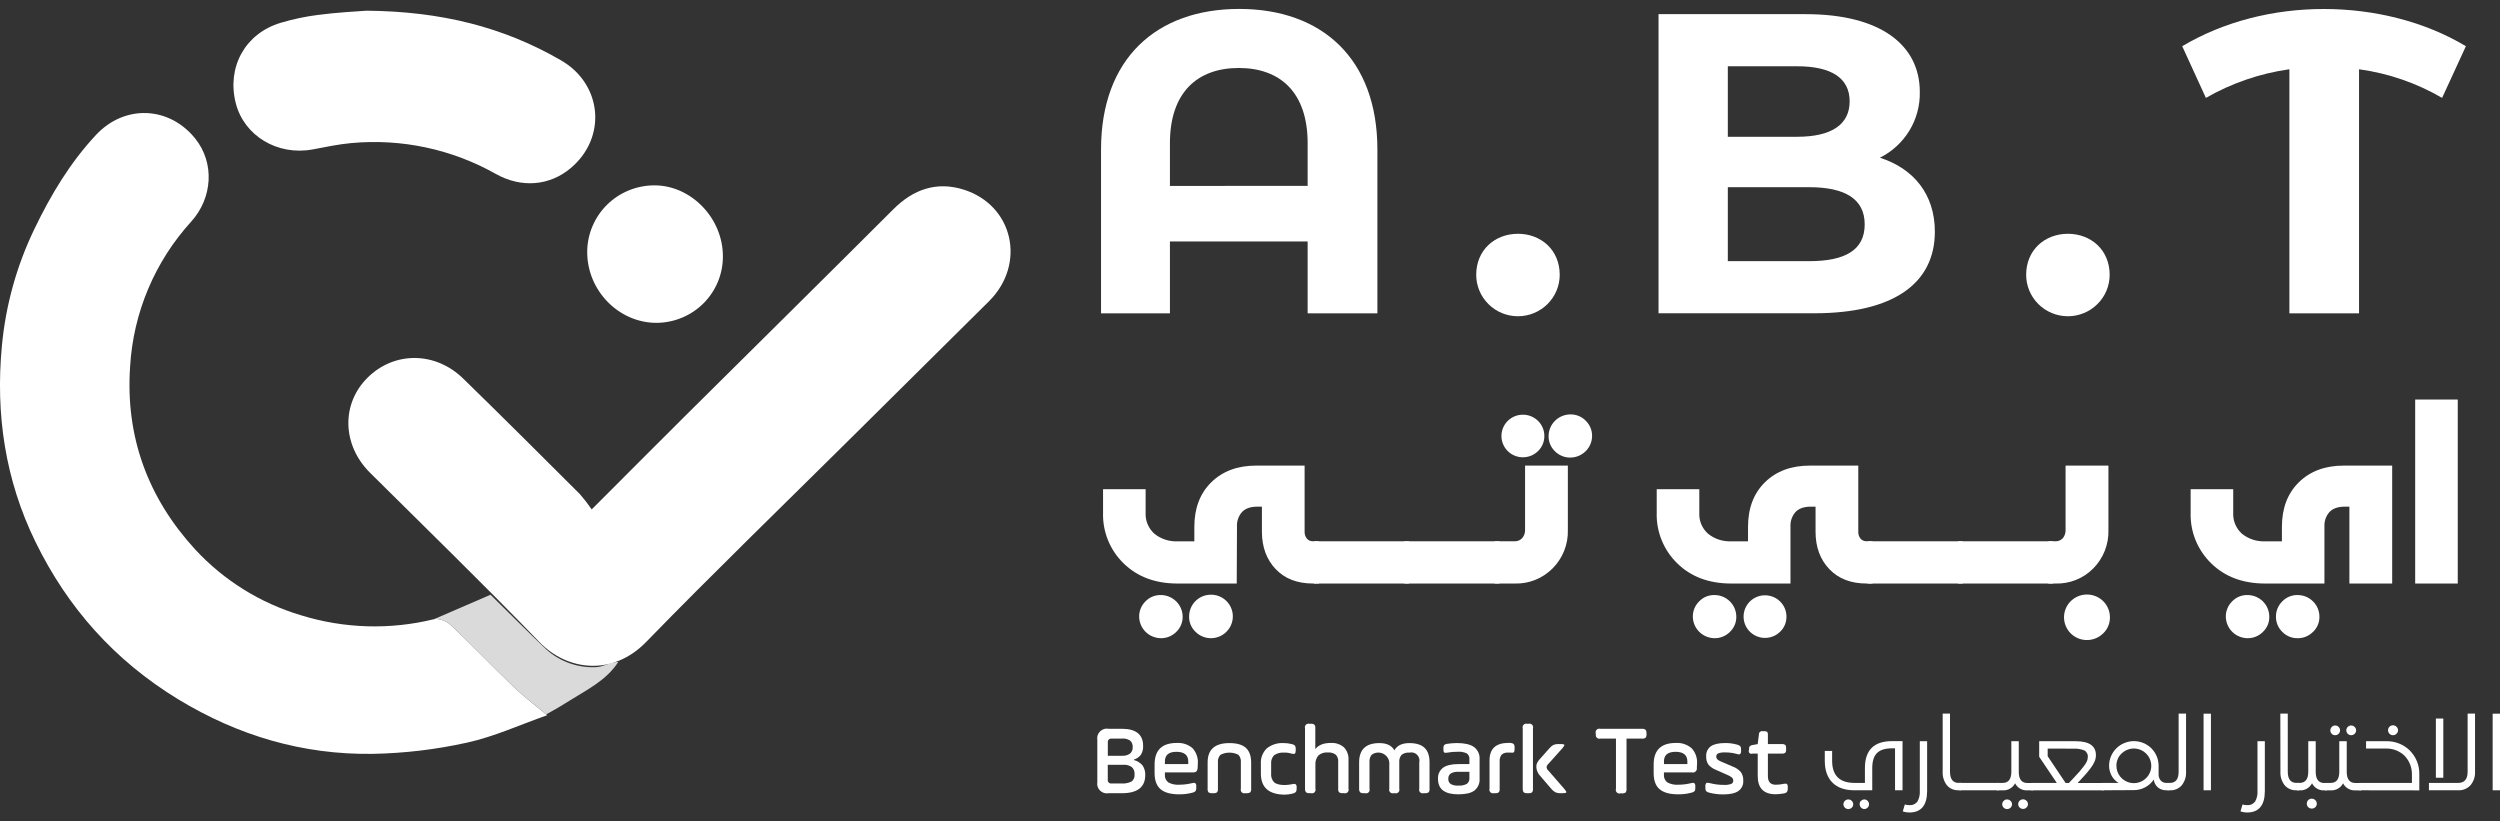
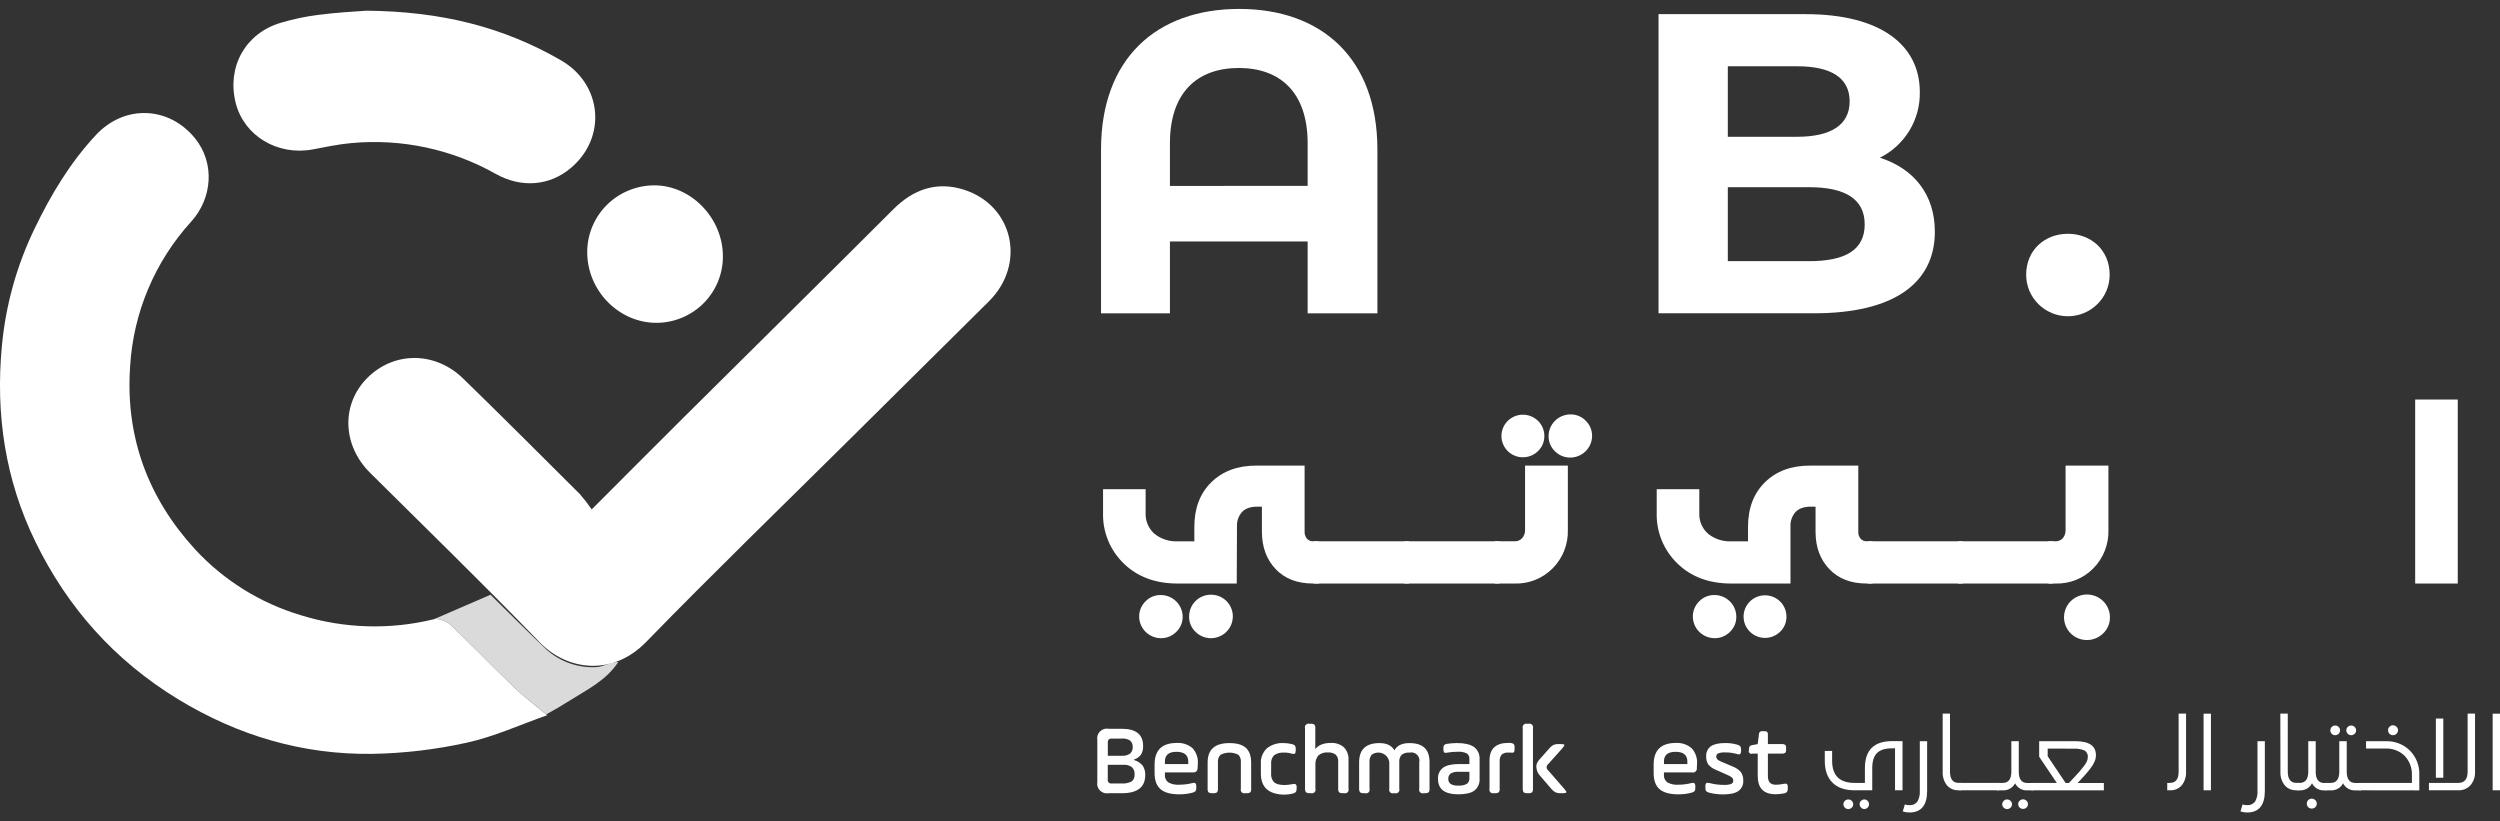
<svg xmlns="http://www.w3.org/2000/svg" width="140" height="46" viewBox="0 0 140 46" fill="none">
  <rect x="0" y="0" width="140" height="46" fill="#333333" stroke="none" />
  <g clip-path="url(#clip0_189_5958)">
    <path d="M24.302 34.675C24.576 34.61 25.011 34.789 25.233 34.996C26.433 36.131 27.573 37.324 28.765 38.468C29.286 38.969 29.873 39.409 30.588 40.005C31.025 39.768 31.456 39.517 31.879 39.247C32.859 38.628 33.956 38.107 34.622 37.071C34.167 37.064 33.8 37.357 33.321 37.364C32.788 37.381 32.256 37.287 31.76 37.091C31.263 36.894 30.813 36.598 30.438 36.221C29.434 35.259 28.456 34.277 27.468 33.305" fill="white" fill-opacity="0.82" />
    <path d="M30.64 40.052C29.119 40.587 27.668 41.256 26.142 41.59C24.407 41.974 22.639 42.184 20.862 42.216C16.95 42.271 13.329 41.198 9.973 39.157C6.422 36.992 3.791 34.042 1.983 30.338C0.289 26.871 -0.253 23.186 0.104 19.395C0.313 17.111 0.931 14.884 1.93 12.816C2.856 10.893 3.926 9.11 5.372 7.56C6.985 5.831 9.477 5.949 10.93 7.757C12.038 9.133 11.898 11.092 10.713 12.403C8.671 14.644 7.461 17.512 7.286 20.53C7.017 24.469 8.291 27.889 10.925 30.764C12.534 32.505 14.588 33.782 16.869 34.459C19.28 35.203 21.85 35.279 24.302 34.675C24.576 34.61 25.011 34.789 25.233 34.996C26.432 36.131 27.572 37.324 28.764 38.468C29.301 38.986 29.9 39.434 30.642 40.052H30.64Z" fill="white" />
    <path d="M33.133 28.529C34.973 26.692 36.63 25.022 38.298 23.363C42.208 19.481 46.132 15.61 50.03 11.716C51.15 10.595 52.459 10.147 53.957 10.616C56.748 11.491 57.479 14.781 55.389 16.864C52.806 19.427 50.221 21.989 47.633 24.553C43.809 28.344 39.941 32.091 36.186 35.948C34.319 37.871 31.779 37.584 30.208 35.956C27.103 32.743 23.895 29.625 20.724 26.476C19.163 24.927 19.095 22.631 20.582 21.152C22.068 19.673 24.373 19.666 25.949 21.21C28.141 23.346 30.305 25.508 32.474 27.671C32.711 27.943 32.932 28.23 33.135 28.527L33.133 28.529Z" fill="white" />
    <path d="M20.496 0.599C24.722 0.632 28.203 1.522 31.413 3.376C33.746 4.725 33.995 7.727 31.939 9.431C30.782 10.393 29.219 10.553 27.763 9.739C25.308 8.353 22.481 7.75 19.669 8.013C18.945 8.076 18.227 8.236 17.509 8.368C15.542 8.732 13.669 7.608 13.202 5.775C12.69 3.754 13.733 1.864 15.729 1.274C16.407 1.072 17.1 0.926 17.802 0.836C18.866 0.697 19.939 0.641 20.498 0.601L20.496 0.599Z" fill="white" />
    <path d="M40.482 14.36C40.485 15.338 40.099 16.277 39.408 16.974C38.717 17.671 37.775 18.067 36.79 18.079C34.663 18.095 32.877 16.279 32.884 14.106C32.884 13.615 32.984 13.13 33.175 12.677C33.366 12.224 33.643 11.813 33.993 11.467C34.343 11.121 34.759 10.847 35.215 10.661C35.672 10.474 36.161 10.38 36.656 10.38C38.717 10.386 40.487 12.227 40.482 14.359V14.36Z" fill="white" />
    <path d="M69.257 32.678H65.949C64.699 32.678 63.69 32.301 62.921 31.548C62.543 31.18 62.246 30.739 62.048 30.251C61.85 29.763 61.756 29.241 61.771 28.716V27.395H64.155V28.716C64.143 28.936 64.182 29.155 64.268 29.359C64.353 29.563 64.484 29.745 64.648 29.892C65.016 30.186 65.48 30.337 65.952 30.313H66.883V29.508C66.883 28.46 67.201 27.625 67.836 27.004C68.47 26.383 69.311 26.072 70.357 26.074H73.058V29.785C73.054 29.921 73.099 30.056 73.185 30.162C73.227 30.211 73.279 30.25 73.337 30.276C73.397 30.301 73.461 30.313 73.525 30.31H73.857V32.677H73.525C72.646 32.677 71.95 32.408 71.439 31.871C70.928 31.334 70.67 30.637 70.667 29.784V28.372H70.415C70.034 28.372 69.747 28.471 69.557 28.668C69.356 28.895 69.253 29.192 69.271 29.494L69.257 32.678ZM65.004 35.739C64.684 35.734 64.379 35.607 64.152 35.382C63.926 35.157 63.798 34.854 63.793 34.536C63.79 34.376 63.821 34.22 63.881 34.072C63.942 33.924 64.031 33.791 64.146 33.678C64.257 33.563 64.389 33.471 64.538 33.41C64.686 33.348 64.845 33.319 65.004 33.322C65.329 33.322 65.639 33.452 65.869 33.678C66.098 33.906 66.228 34.214 66.229 34.536C66.232 34.696 66.201 34.853 66.138 34.999C66.076 35.146 65.985 35.279 65.869 35.388C65.755 35.501 65.621 35.591 65.472 35.651C65.323 35.712 65.164 35.742 65.004 35.739ZM68.678 35.382C68.564 35.495 68.429 35.585 68.281 35.646C68.132 35.706 67.974 35.739 67.813 35.739C67.652 35.739 67.493 35.708 67.345 35.646C67.196 35.585 67.062 35.495 66.949 35.382C66.834 35.273 66.743 35.141 66.681 34.996C66.62 34.851 66.588 34.694 66.59 34.536C66.587 34.335 66.635 34.137 66.727 33.958C66.819 33.779 66.957 33.627 67.123 33.513C67.29 33.399 67.484 33.329 67.685 33.309C67.886 33.288 68.091 33.316 68.278 33.391C68.466 33.467 68.631 33.588 68.76 33.743C68.888 33.899 68.977 34.084 69.016 34.28C69.055 34.477 69.044 34.681 68.986 34.873C68.928 35.066 68.821 35.24 68.676 35.381H68.679L68.678 35.382Z" fill="white" />
    <path d="M78.91 32.678H73.587V30.312H78.91V32.678Z" fill="white" />
    <path d="M83.967 32.678H78.644V30.312H83.967V32.678Z" fill="white" />
    <path d="M84.818 32.678H83.701V30.312H84.818C84.899 30.314 84.978 30.301 85.051 30.27C85.124 30.239 85.191 30.193 85.244 30.134C85.355 30.004 85.413 29.835 85.404 29.665V26.074H87.8V29.674C87.812 30.072 87.742 30.467 87.596 30.838C87.45 31.208 87.229 31.545 86.948 31.828C86.67 32.107 86.34 32.328 85.973 32.474C85.606 32.621 85.213 32.69 84.818 32.678ZM86.122 25.267C85.924 25.46 85.665 25.58 85.387 25.603C85.11 25.628 84.835 25.556 84.605 25.401C84.376 25.245 84.207 25.016 84.13 24.751C84.051 24.486 84.069 24.204 84.176 23.95C84.285 23.695 84.478 23.487 84.724 23.359C84.97 23.231 85.253 23.192 85.525 23.247C85.796 23.303 86.04 23.45 86.216 23.664C86.39 23.878 86.486 24.146 86.484 24.421C86.484 24.58 86.453 24.735 86.392 24.88C86.329 25.025 86.238 25.157 86.125 25.266L86.122 25.267ZM87.946 25.624C87.785 25.627 87.626 25.597 87.477 25.537C87.328 25.476 87.193 25.387 87.08 25.275C86.964 25.165 86.873 25.032 86.811 24.886C86.749 24.739 86.718 24.581 86.721 24.423C86.721 24.1 86.851 23.791 87.08 23.564C87.31 23.336 87.621 23.207 87.946 23.207C88.107 23.204 88.265 23.234 88.412 23.296C88.56 23.356 88.694 23.448 88.804 23.564C88.919 23.676 89.008 23.809 89.069 23.957C89.13 24.105 89.16 24.263 89.157 24.423C89.153 24.741 89.023 25.043 88.797 25.267C88.57 25.492 88.265 25.62 87.946 25.624Z" fill="white" />
    <path d="M100.267 32.678H96.955C95.703 32.678 94.694 32.301 93.927 31.548C93.548 31.18 93.252 30.739 93.054 30.251C92.855 29.763 92.761 29.241 92.776 28.716V27.395H95.161V28.716C95.149 28.936 95.187 29.155 95.272 29.359C95.357 29.563 95.488 29.745 95.654 29.892C96.022 30.186 96.485 30.337 96.958 30.313H97.889V29.508C97.889 28.46 98.206 27.625 98.84 27.004C99.473 26.383 100.315 26.072 101.362 26.074H104.064V29.785C104.059 29.921 104.104 30.056 104.189 30.162C104.231 30.211 104.283 30.25 104.341 30.275C104.401 30.3 104.465 30.312 104.529 30.31H104.861V32.677H104.529C103.651 32.677 102.955 32.408 102.443 31.871C101.93 31.334 101.672 30.637 101.671 29.784V28.372H101.413C101.03 28.372 100.744 28.471 100.553 28.668C100.352 28.895 100.249 29.192 100.267 29.494V32.678ZM96.01 35.739C95.689 35.734 95.384 35.607 95.158 35.382C94.931 35.157 94.803 34.854 94.799 34.536C94.796 34.376 94.827 34.22 94.886 34.072C94.948 33.924 95.037 33.791 95.152 33.678C95.262 33.563 95.394 33.471 95.543 33.41C95.691 33.35 95.85 33.319 96.01 33.322C96.335 33.322 96.645 33.45 96.874 33.678C97.104 33.906 97.232 34.214 97.233 34.536C97.236 34.696 97.206 34.853 97.144 34.999C97.081 35.146 96.99 35.279 96.874 35.388C96.761 35.501 96.627 35.591 96.478 35.651C96.329 35.712 96.169 35.742 96.01 35.739ZM99.681 35.382C99.483 35.575 99.224 35.694 98.947 35.718C98.67 35.743 98.394 35.671 98.165 35.515C97.935 35.36 97.767 35.131 97.689 34.866C97.612 34.601 97.627 34.319 97.735 34.064C97.844 33.811 98.036 33.601 98.282 33.474C98.528 33.345 98.811 33.306 99.082 33.362C99.355 33.416 99.598 33.564 99.774 33.779C99.948 33.993 100.044 34.26 100.042 34.536C100.042 34.694 100.012 34.853 99.95 34.998C99.887 35.144 99.796 35.276 99.681 35.385V35.381V35.382Z" fill="white" />
    <path d="M109.915 32.678H104.593V30.312H109.915V32.678Z" fill="white" />
    <path d="M114.972 32.678H109.648V30.312H114.972V32.678Z" fill="white" />
    <path d="M115.105 32.678H114.705V30.312H115.104C115.183 30.316 115.262 30.301 115.333 30.27C115.406 30.239 115.47 30.193 115.523 30.134C115.628 30.001 115.681 29.834 115.672 29.665V26.074H118.072V29.674C118.084 30.07 118.016 30.465 117.871 30.837C117.726 31.206 117.507 31.544 117.227 31.828C116.952 32.107 116.621 32.328 116.256 32.474C115.891 32.621 115.499 32.69 115.105 32.678ZM117.78 35.465C117.57 35.675 117.294 35.805 116.999 35.836C116.703 35.866 116.406 35.794 116.159 35.631C115.912 35.468 115.728 35.224 115.642 34.941C115.554 34.659 115.569 34.356 115.682 34.082C115.795 33.808 116.001 33.584 116.263 33.444C116.525 33.306 116.828 33.26 117.12 33.317C117.412 33.375 117.674 33.53 117.864 33.758C118.053 33.986 118.156 34.273 118.156 34.567C118.159 34.734 118.127 34.9 118.063 35.054C117.999 35.208 117.904 35.348 117.783 35.465H117.78Z" fill="white" />
-     <path d="M130.168 32.678H126.855C125.604 32.678 124.594 32.301 123.827 31.548C123.45 31.18 123.152 30.738 122.953 30.251C122.755 29.764 122.661 29.241 122.676 28.716V27.395H125.06V28.716C125.049 28.936 125.087 29.155 125.172 29.359C125.257 29.563 125.387 29.745 125.552 29.892C125.92 30.186 126.384 30.337 126.856 30.313H127.787V29.508C127.787 28.46 128.105 27.625 128.739 27.004C129.374 26.383 130.215 26.072 131.261 26.074H133.962V32.678H131.566V28.372H131.313C130.931 28.372 130.645 28.471 130.455 28.668C130.253 28.895 130.151 29.192 130.168 29.494V32.678ZM125.856 35.739C125.536 35.734 125.23 35.607 125.005 35.382C124.779 35.157 124.651 34.854 124.646 34.536C124.643 34.376 124.673 34.22 124.734 34.072C124.794 33.924 124.885 33.791 124.998 33.678C125.108 33.563 125.242 33.471 125.39 33.41C125.537 33.348 125.697 33.319 125.856 33.322C126.181 33.322 126.491 33.45 126.722 33.678C126.951 33.906 127.081 34.214 127.081 34.536C127.084 34.696 127.054 34.853 126.992 34.999C126.929 35.146 126.838 35.279 126.722 35.388C126.609 35.502 126.473 35.591 126.326 35.651C126.177 35.712 126.017 35.742 125.856 35.739ZM129.529 35.382C129.417 35.498 129.283 35.588 129.134 35.65C128.985 35.712 128.826 35.742 128.665 35.739C128.504 35.742 128.346 35.712 128.199 35.65C128.051 35.588 127.917 35.498 127.807 35.382C127.693 35.273 127.604 35.141 127.543 34.995C127.482 34.85 127.452 34.693 127.454 34.536C127.451 34.376 127.482 34.22 127.541 34.072C127.603 33.924 127.692 33.791 127.807 33.678C127.917 33.563 128.05 33.471 128.199 33.41C128.346 33.35 128.506 33.319 128.665 33.322C128.99 33.322 129.3 33.45 129.529 33.678C129.759 33.906 129.888 34.214 129.888 34.536C129.89 34.694 129.86 34.853 129.797 34.999C129.736 35.146 129.644 35.277 129.529 35.387V35.382Z" fill="white" />
    <path d="M137.634 32.678H135.25V22.374H137.634V32.678Z" fill="white" />
    <path d="M77.134 8.374V17.545H73.228V13.523H65.516V17.545H61.658V8.374C61.658 3.276 64.767 0.5 69.396 0.5C74.024 0.5 77.134 3.281 77.134 8.374ZM73.228 10.408V8.019C73.228 5.171 71.686 3.807 69.372 3.807C67.058 3.807 65.516 5.171 65.516 8.019V10.412L73.228 10.408Z" fill="white" />
-     <path d="M82.668 15.389C82.668 14.001 83.711 13.092 85.006 13.092C86.301 13.092 87.344 14.001 87.344 15.389C87.344 16.005 87.098 16.595 86.658 17.03C86.22 17.465 85.626 17.71 85.006 17.71C84.386 17.71 83.791 17.466 83.353 17.03C82.915 16.595 82.668 16.005 82.668 15.389Z" fill="white" />
    <path d="M113.465 15.389C113.465 14.001 114.508 13.092 115.803 13.092C117.098 13.092 118.141 14.001 118.141 15.389C118.141 16.005 117.895 16.595 117.455 17.03C117.017 17.465 116.423 17.71 115.803 17.71C115.183 17.71 114.588 17.466 114.15 17.03C113.712 16.595 113.465 16.005 113.465 15.389Z" fill="white" />
-     <path d="M136.758 5.482C135.329 4.649 133.748 4.105 132.106 3.878V17.545H128.206V3.878C126.558 4.111 124.971 4.655 123.53 5.482L122.204 2.587C124.539 1.2 127.314 0.504 130.134 0.504C132.955 0.504 135.774 1.2 138.09 2.587L136.758 5.482Z" fill="white" />
    <path d="M108.352 12.973C108.352 15.867 106.038 17.543 101.604 17.543H92.878V0.793H101.121C105.339 0.793 107.509 2.54 107.509 5.148C107.525 5.91 107.324 6.659 106.928 7.312C106.531 7.964 105.958 8.491 105.274 8.832C107.147 9.431 108.352 10.866 108.352 12.973ZM96.758 3.711V7.659H100.64C102.544 7.659 103.58 6.989 103.58 5.674C103.58 4.359 102.537 3.711 100.64 3.711H96.758ZM104.423 12.566C104.423 11.153 103.338 10.483 101.313 10.483H96.758V14.625H101.315C103.34 14.625 104.423 13.995 104.423 12.566Z" fill="white" />
    <path d="M102.188 42.053H102.599V42.604C102.599 43.431 103.019 43.843 103.858 43.843H104.435V43.012C104.435 42.006 104.943 41.503 105.961 41.503H106.542V44.256H106.122V41.906H105.961C105.576 41.906 105.295 41.991 105.116 42.166C104.937 42.34 104.846 42.623 104.846 43.012V44.256H103.854C103.313 44.256 102.899 44.112 102.614 43.824C102.33 43.536 102.187 43.129 102.188 42.604V42.053ZM103.231 45.038C103.231 44.967 103.261 44.898 103.312 44.848C103.362 44.797 103.432 44.768 103.504 44.768C103.54 44.768 103.575 44.775 103.608 44.788C103.641 44.802 103.672 44.822 103.697 44.848C103.724 44.871 103.745 44.901 103.76 44.935C103.775 44.967 103.782 45.003 103.781 45.038C103.781 45.074 103.773 45.109 103.759 45.144C103.744 45.176 103.723 45.207 103.697 45.231C103.645 45.281 103.575 45.308 103.504 45.308C103.432 45.308 103.362 45.278 103.312 45.228C103.261 45.178 103.231 45.109 103.231 45.037V45.038ZM104.219 44.851C104.243 44.824 104.274 44.803 104.307 44.788C104.34 44.774 104.377 44.768 104.413 44.768C104.481 44.772 104.545 44.803 104.593 44.853C104.639 44.904 104.666 44.969 104.666 45.037C104.666 45.105 104.641 45.172 104.593 45.22C104.545 45.271 104.483 45.302 104.413 45.306C104.377 45.306 104.341 45.3 104.307 45.287C104.274 45.274 104.243 45.253 104.219 45.226C104.194 45.201 104.174 45.172 104.161 45.139C104.147 45.106 104.141 45.071 104.141 45.037C104.14 45.003 104.144 44.969 104.156 44.936C104.168 44.904 104.186 44.874 104.209 44.849H104.219V44.851Z" fill="white" />
    <path d="M106.671 45.049C106.747 45.077 106.828 45.09 106.91 45.087C106.998 45.096 107.086 45.083 107.166 45.049C107.247 45.015 107.318 44.96 107.373 44.892C107.478 44.707 107.525 44.495 107.509 44.284V41.508H107.919V44.294C107.919 45.098 107.586 45.5 106.92 45.5C106.797 45.5 106.673 45.479 106.555 45.439L106.671 45.049Z" fill="white" />
    <path d="M108.79 39.96H109.2V43.215C109.2 43.632 109.362 43.842 109.689 43.842H109.827V44.255H109.689C109.564 44.262 109.438 44.24 109.324 44.191C109.209 44.142 109.106 44.068 109.026 43.974C108.859 43.756 108.775 43.487 108.79 43.215V39.96Z" fill="white" />
    <path d="M111.936 44.256H109.716V43.843H111.936V44.256Z" fill="white" />
    <path d="M111.824 43.843H112.152C112.474 43.843 112.635 43.633 112.635 43.216V41.508H113.051V43.221C113.051 43.638 113.211 43.848 113.533 43.848H113.86V44.26H113.533C113.392 44.269 113.252 44.235 113.13 44.166C113.007 44.095 112.907 43.991 112.845 43.864C112.781 43.99 112.681 44.095 112.557 44.164C112.434 44.235 112.294 44.268 112.152 44.26H111.824V43.843ZM112.207 44.85C112.231 44.824 112.259 44.803 112.292 44.788C112.325 44.774 112.361 44.766 112.396 44.768C112.432 44.768 112.468 44.775 112.501 44.788C112.533 44.802 112.565 44.822 112.59 44.848C112.617 44.871 112.638 44.901 112.653 44.935C112.668 44.967 112.674 45.003 112.674 45.038C112.674 45.074 112.666 45.109 112.651 45.143C112.636 45.176 112.615 45.207 112.59 45.231C112.538 45.281 112.468 45.308 112.396 45.308C112.325 45.308 112.255 45.278 112.204 45.228C112.154 45.177 112.124 45.109 112.124 45.037C112.124 45.001 112.131 44.966 112.145 44.933C112.159 44.901 112.18 44.873 112.207 44.849V44.85ZM113.018 45.038C113.018 45.003 113.024 44.967 113.037 44.933C113.051 44.899 113.07 44.87 113.095 44.845C113.121 44.819 113.15 44.799 113.183 44.784C113.216 44.769 113.252 44.762 113.289 44.762C113.325 44.762 113.36 44.769 113.395 44.782C113.428 44.796 113.459 44.816 113.483 44.842C113.509 44.865 113.53 44.895 113.545 44.928C113.56 44.96 113.566 44.995 113.566 45.031C113.566 45.066 113.559 45.103 113.545 45.136C113.53 45.169 113.509 45.198 113.483 45.223C113.457 45.248 113.426 45.268 113.393 45.281C113.36 45.294 113.325 45.3 113.289 45.3C113.217 45.3 113.149 45.271 113.098 45.22C113.048 45.17 113.019 45.102 113.018 45.031V45.037V45.038Z" fill="white" />
    <path d="M113.75 43.843H115.18L114.194 42.379V41.508H116.235C116.992 41.508 117.37 41.768 117.372 42.289C117.372 42.408 117.347 42.528 117.299 42.639C117.241 42.777 117.163 42.907 117.069 43.024C116.964 43.163 116.87 43.278 116.786 43.371C116.703 43.465 116.588 43.59 116.441 43.748C116.396 43.793 116.363 43.825 116.345 43.848H117.816V44.26H113.75V43.843ZM114.67 41.92V42.349L115.675 43.848H115.858C115.898 43.803 115.994 43.7 116.146 43.541C116.298 43.383 116.4 43.271 116.454 43.206C116.508 43.141 116.581 43.05 116.673 42.934C116.749 42.843 116.813 42.744 116.864 42.638C116.898 42.562 116.916 42.481 116.917 42.398C116.926 42.323 116.911 42.247 116.876 42.179C116.84 42.113 116.786 42.056 116.719 42.021C116.524 41.945 116.315 41.913 116.107 41.925L114.67 41.92Z" fill="white" />
-     <path d="M117.704 44.256V43.843H118.637C118.474 43.746 118.34 43.605 118.251 43.438C118.157 43.266 118.108 43.074 118.109 42.879C118.109 42.514 118.257 42.164 118.516 41.907C118.775 41.65 119.129 41.505 119.497 41.503C119.865 41.503 120.216 41.648 120.477 41.906C120.736 42.163 120.882 42.514 120.882 42.879V43.354C120.876 43.484 120.918 43.611 121.002 43.712C121.043 43.756 121.096 43.791 121.152 43.814C121.209 43.836 121.271 43.846 121.332 43.843H121.481V44.256H121.332C121.157 44.263 120.982 44.209 120.844 44.099C120.713 43.985 120.631 43.827 120.611 43.655C120.489 43.837 120.324 43.987 120.128 44.09C119.935 44.194 119.717 44.247 119.497 44.247L117.704 44.256ZM118.519 42.879C118.518 43.104 118.595 43.323 118.737 43.497C118.88 43.672 119.078 43.791 119.3 43.837C119.522 43.883 119.753 43.849 119.953 43.744C120.152 43.639 120.31 43.469 120.397 43.261C120.485 43.053 120.497 42.823 120.431 42.607C120.365 42.392 120.227 42.206 120.039 42.08C119.851 41.954 119.625 41.898 119.4 41.92C119.175 41.943 118.963 42.042 118.804 42.2C118.711 42.287 118.638 42.394 118.591 42.511C118.542 42.627 118.518 42.753 118.518 42.879H118.519Z" fill="white" />
    <path d="M121.365 43.843H121.514C121.839 43.843 122.003 43.633 122.003 43.216V39.962H122.419V43.216C122.434 43.49 122.349 43.759 122.18 43.975C122.098 44.07 121.996 44.144 121.881 44.192C121.765 44.241 121.641 44.263 121.514 44.256H121.365V43.843Z" fill="white" />
    <path d="M123.812 44.256H123.4V39.966H123.812V44.256Z" fill="white" />
    <path d="M125.582 45.049C125.658 45.077 125.739 45.09 125.82 45.087C125.908 45.096 125.996 45.083 126.077 45.049C126.157 45.015 126.229 44.96 126.284 44.892C126.388 44.707 126.436 44.495 126.419 44.284V41.508H126.831V44.294C126.831 45.098 126.498 45.5 125.832 45.5C125.707 45.5 125.584 45.479 125.466 45.439L125.582 45.049Z" fill="white" />
    <path d="M127.699 39.96H128.115V43.215C128.115 43.632 128.277 43.842 128.604 43.842H128.742V44.255H128.604C128.479 44.262 128.353 44.24 128.239 44.191C128.124 44.142 128.021 44.068 127.941 43.974C127.772 43.756 127.689 43.487 127.704 43.215L127.699 39.96Z" fill="white" />
    <path d="M128.626 44.256V43.843H128.775C129.1 43.843 129.263 43.633 129.263 43.216V41.508H129.68V43.221C129.68 43.638 129.841 43.848 130.163 43.848H130.312V44.26H130.163C130.021 44.269 129.881 44.237 129.759 44.166C129.637 44.095 129.537 43.99 129.474 43.864C129.409 43.99 129.309 44.095 129.184 44.166C129.06 44.237 128.917 44.269 128.775 44.26L128.626 44.256ZM129.181 45.004C129.181 44.967 129.187 44.932 129.2 44.898C129.214 44.864 129.234 44.833 129.261 44.806C129.287 44.779 129.318 44.759 129.351 44.745C129.385 44.731 129.421 44.725 129.458 44.725C129.515 44.725 129.568 44.741 129.616 44.772C129.662 44.803 129.699 44.846 129.72 44.898C129.741 44.95 129.747 45.006 129.737 45.061C129.726 45.115 129.699 45.166 129.659 45.204C129.604 45.254 129.532 45.281 129.458 45.281C129.421 45.281 129.385 45.275 129.351 45.26C129.316 45.247 129.287 45.226 129.26 45.201C129.234 45.176 129.214 45.145 129.2 45.111C129.187 45.077 129.179 45.041 129.181 45.004Z" fill="white" />
    <path d="M130.191 44.256V43.843H130.517C130.839 43.843 131 43.633 131 43.216V41.508H131.417V43.221C131.417 43.638 131.58 43.848 131.905 43.848H132.226V44.261H131.905C131.763 44.269 131.621 44.237 131.498 44.166C131.374 44.095 131.274 43.99 131.212 43.864C131.148 43.99 131.048 44.095 130.924 44.164C130.8 44.235 130.659 44.268 130.517 44.261L130.191 44.256ZM130.499 40.903C130.499 40.867 130.505 40.83 130.519 40.798C130.532 40.764 130.553 40.734 130.578 40.708C130.604 40.681 130.633 40.66 130.666 40.647C130.699 40.633 130.735 40.626 130.772 40.628C130.808 40.628 130.844 40.635 130.876 40.648C130.909 40.662 130.939 40.682 130.963 40.708C130.988 40.733 131.009 40.764 131.024 40.796C131.039 40.829 131.045 40.866 131.043 40.903C131.043 40.974 131.013 41.042 130.963 41.092C130.912 41.142 130.844 41.17 130.772 41.172C130.736 41.172 130.701 41.166 130.666 41.153C130.632 41.139 130.602 41.119 130.578 41.092C130.553 41.067 130.534 41.037 130.519 41.005C130.504 40.972 130.498 40.937 130.498 40.903H130.499ZM131.393 40.903C131.393 40.867 131.399 40.83 131.413 40.796C131.426 40.762 131.447 40.733 131.474 40.708C131.499 40.682 131.528 40.662 131.56 40.648C131.593 40.635 131.629 40.628 131.665 40.628C131.7 40.628 131.736 40.635 131.77 40.648C131.803 40.662 131.834 40.682 131.86 40.708C131.887 40.733 131.907 40.762 131.922 40.796C131.937 40.83 131.943 40.866 131.943 40.903C131.943 40.938 131.936 40.974 131.922 41.006C131.907 41.039 131.887 41.067 131.86 41.091C131.834 41.117 131.805 41.138 131.77 41.151C131.738 41.165 131.7 41.172 131.665 41.172C131.593 41.172 131.525 41.142 131.474 41.092C131.423 41.042 131.395 40.974 131.393 40.903Z" fill="white" />
    <path d="M132.116 44.256V43.843H135.067V43.4C135.074 43.203 135.041 43.005 134.971 42.821C134.901 42.636 134.794 42.468 134.657 42.324C134.517 42.188 134.35 42.082 134.167 42.012C133.983 41.943 133.788 41.911 133.591 41.919H132.499V41.508H133.608C133.855 41.499 134.102 41.542 134.332 41.63C134.563 41.719 134.772 41.855 134.949 42.028C135.125 42.206 135.263 42.417 135.356 42.65C135.447 42.882 135.49 43.13 135.481 43.38V44.261L132.116 44.256ZM133.73 40.892C133.73 40.857 133.736 40.821 133.751 40.787C133.764 40.753 133.785 40.724 133.81 40.699C133.836 40.672 133.866 40.651 133.9 40.636C133.934 40.622 133.97 40.616 134.007 40.616C134.044 40.616 134.08 40.623 134.114 40.638C134.149 40.653 134.178 40.673 134.204 40.699C134.231 40.724 134.253 40.753 134.268 40.786C134.283 40.82 134.29 40.855 134.29 40.892C134.29 40.929 134.283 40.966 134.268 41C134.253 41.034 134.231 41.065 134.204 41.09C134.178 41.117 134.147 41.138 134.114 41.151C134.08 41.166 134.044 41.172 134.007 41.172C133.97 41.172 133.934 41.166 133.9 41.151C133.866 41.138 133.836 41.116 133.81 41.09C133.785 41.064 133.764 41.033 133.751 40.999C133.737 40.965 133.73 40.928 133.73 40.892Z" fill="white" />
    <path d="M136.02 44.256V43.843H137.659C138.011 43.843 138.187 43.633 138.187 43.216V39.962H138.602V43.216C138.616 43.491 138.525 43.761 138.348 43.972C138.261 44.067 138.154 44.141 138.035 44.191C137.915 44.24 137.787 44.262 137.659 44.256H136.02ZM136.409 43.552V40.237H136.825V43.552H136.409Z" fill="white" />
    <path d="M139.999 44.256H139.589V39.966H140V44.256H139.999Z" fill="white" />
    <path d="M62.085 40.812H62.823C63.617 40.812 64.015 41.132 64.015 41.773C64.024 41.944 63.982 42.113 63.894 42.261C63.794 42.394 63.654 42.491 63.495 42.539V42.561C63.686 42.61 63.857 42.716 63.985 42.866C64.089 43.024 64.142 43.21 64.134 43.4C64.134 44.08 63.697 44.42 62.826 44.42H62.088C62 44.437 61.911 44.432 61.826 44.406C61.741 44.379 61.664 44.333 61.601 44.271C61.538 44.209 61.492 44.132 61.465 44.047C61.439 43.963 61.434 43.874 61.45 43.787V41.444C61.434 41.357 61.439 41.268 61.465 41.184C61.492 41.099 61.538 41.023 61.601 40.96C61.664 40.898 61.741 40.852 61.826 40.826C61.911 40.799 62 40.795 62.088 40.811H62.085V40.812ZM62.823 41.361H62.254C62.224 41.357 62.194 41.36 62.167 41.369C62.139 41.377 62.114 41.392 62.093 41.413C62.072 41.434 62.056 41.459 62.047 41.487C62.036 41.515 62.035 41.545 62.038 41.573V42.323H62.826C62.987 42.336 63.148 42.293 63.282 42.203C63.333 42.157 63.373 42.099 63.4 42.034C63.425 41.971 63.437 41.901 63.431 41.833C63.435 41.767 63.426 41.7 63.401 41.638C63.377 41.576 63.338 41.52 63.291 41.475C63.152 41.385 62.988 41.345 62.824 41.36L62.823 41.361ZM62.896 42.827H62.035V43.66C62.03 43.69 62.033 43.719 62.042 43.747C62.051 43.775 62.067 43.8 62.09 43.823C62.111 43.843 62.137 43.86 62.166 43.868C62.194 43.877 62.224 43.88 62.254 43.874H62.79C62.991 43.892 63.192 43.852 63.373 43.761C63.431 43.713 63.477 43.653 63.505 43.583C63.534 43.514 63.544 43.438 63.535 43.364C63.543 43.29 63.532 43.215 63.507 43.145C63.481 43.076 63.44 43.012 63.386 42.959C63.243 42.86 63.07 42.812 62.896 42.827Z" fill="white" />
    <path d="M67.079 42.756C67.079 42.77 67.079 42.852 67.068 42.999C67.068 43.074 67.043 43.147 66.995 43.204C66.933 43.244 66.857 43.264 66.782 43.255H65.234V43.377C65.226 43.46 65.238 43.543 65.271 43.618C65.304 43.694 65.356 43.761 65.422 43.812C65.608 43.914 65.821 43.96 66.034 43.944C66.28 43.944 66.523 43.914 66.761 43.855C66.851 43.831 66.91 43.836 66.942 43.863C66.962 43.889 66.976 43.919 66.985 43.951C66.994 43.984 66.995 44.016 66.991 44.049V44.121C66.997 44.187 66.982 44.252 66.948 44.306C66.894 44.351 66.83 44.382 66.761 44.394C66.524 44.456 66.28 44.485 66.034 44.482C65.56 44.482 65.212 44.386 64.991 44.195C64.77 44.005 64.657 43.704 64.657 43.295V42.811C64.657 42.008 65.072 41.605 65.9 41.605C66.222 41.585 66.541 41.69 66.784 41.901C66.888 42.017 66.968 42.151 67.019 42.299C67.07 42.446 67.091 42.602 67.079 42.756ZM65.234 42.65V42.789H66.542V42.65C66.542 42.283 66.322 42.101 65.882 42.101C65.442 42.101 65.234 42.283 65.234 42.65Z" fill="white" />
    <path d="M68.204 42.691V44.17C68.213 44.241 68.195 44.312 68.153 44.37C68.094 44.41 68.022 44.426 67.952 44.419H67.879C67.808 44.426 67.737 44.41 67.678 44.37C67.636 44.312 67.618 44.241 67.627 44.17V42.691C67.627 41.972 68.034 41.613 68.846 41.613C69.265 41.613 69.572 41.702 69.767 41.878C69.962 42.054 70.061 42.326 70.065 42.691V44.17C70.074 44.241 70.056 44.312 70.014 44.37C69.955 44.41 69.883 44.426 69.813 44.419H69.74C69.706 44.429 69.669 44.431 69.633 44.422C69.597 44.413 69.564 44.395 69.539 44.37C69.514 44.345 69.494 44.312 69.485 44.277C69.476 44.241 69.478 44.204 69.488 44.17V42.691C69.497 42.614 69.488 42.537 69.465 42.465C69.441 42.392 69.402 42.324 69.35 42.268C69.195 42.188 69.023 42.147 68.849 42.147C68.675 42.147 68.503 42.188 68.348 42.268C68.295 42.324 68.255 42.391 68.229 42.463C68.204 42.536 68.195 42.614 68.204 42.691Z" fill="white" />
    <path d="M70.609 43.317V42.772C70.598 42.613 70.622 42.454 70.68 42.305C70.737 42.156 70.826 42.021 70.941 41.909C71.212 41.694 71.555 41.588 71.901 41.613C72.048 41.613 72.194 41.63 72.337 41.669C72.406 41.679 72.468 41.709 72.519 41.755C72.552 41.812 72.567 41.88 72.561 41.947V42.018C72.561 42.116 72.543 42.176 72.51 42.202C72.477 42.227 72.415 42.228 72.325 42.202C72.191 42.16 72.051 42.141 71.911 42.147C71.712 42.129 71.512 42.181 71.346 42.295C71.285 42.361 71.241 42.44 71.212 42.525C71.184 42.611 71.175 42.701 71.184 42.79V43.311C71.174 43.403 71.184 43.494 71.214 43.582C71.244 43.669 71.291 43.747 71.355 43.814C71.469 43.908 71.667 43.962 71.951 43.962C72.096 43.957 72.24 43.941 72.382 43.911C72.412 43.901 72.442 43.897 72.473 43.898C72.504 43.9 72.534 43.908 72.562 43.922C72.582 43.947 72.597 43.975 72.606 44.006C72.615 44.037 72.616 44.068 72.612 44.099V44.167C72.617 44.234 72.6 44.3 72.562 44.355C72.51 44.403 72.446 44.434 72.376 44.444C72.23 44.481 72.079 44.5 71.929 44.5C71.048 44.488 70.609 44.093 70.609 43.317Z" fill="white" />
    <path d="M73.081 44.17V40.783C73.07 40.747 73.07 40.712 73.079 40.676C73.088 40.641 73.106 40.61 73.133 40.583C73.158 40.558 73.191 40.539 73.227 40.53C73.263 40.521 73.3 40.523 73.334 40.531H73.407C73.479 40.523 73.55 40.54 73.608 40.582C73.648 40.641 73.666 40.712 73.657 40.781V41.95C73.833 41.721 74.122 41.605 74.525 41.605C74.791 41.587 75.055 41.675 75.258 41.848C75.349 41.943 75.419 42.056 75.463 42.181C75.508 42.305 75.526 42.437 75.516 42.567V44.169C75.526 44.203 75.528 44.24 75.519 44.275C75.51 44.311 75.492 44.342 75.465 44.368C75.44 44.394 75.407 44.413 75.371 44.42C75.335 44.429 75.298 44.428 75.264 44.417H75.191C75.121 44.425 75.049 44.408 74.99 44.368C74.948 44.311 74.93 44.24 74.939 44.169V42.654C74.946 42.581 74.937 42.509 74.912 42.441C74.888 42.373 74.85 42.311 74.799 42.259C74.669 42.167 74.511 42.124 74.352 42.138C74.258 42.13 74.164 42.141 74.075 42.169C73.985 42.197 73.903 42.243 73.832 42.303C73.707 42.453 73.647 42.644 73.663 42.837V44.169C73.674 44.203 73.675 44.24 73.666 44.275C73.657 44.311 73.64 44.342 73.614 44.368C73.589 44.395 73.556 44.413 73.52 44.42C73.485 44.429 73.447 44.428 73.413 44.417H73.34C73.269 44.425 73.198 44.408 73.139 44.368C73.096 44.311 73.075 44.24 73.082 44.169L73.081 44.17Z" fill="white" />
    <path d="M76.692 42.691V44.17C76.703 44.204 76.704 44.241 76.695 44.277C76.686 44.312 76.669 44.343 76.643 44.37C76.618 44.395 76.585 44.414 76.549 44.422C76.514 44.431 76.476 44.429 76.442 44.419H76.369C76.299 44.426 76.228 44.41 76.168 44.37C76.125 44.312 76.104 44.241 76.111 44.17V42.691C76.111 41.972 76.49 41.613 77.247 41.613C77.657 41.613 77.937 41.749 78.086 42.018C78.235 41.749 78.515 41.613 78.925 41.613C79.309 41.613 79.592 41.703 79.777 41.88C79.962 42.058 80.054 42.324 80.054 42.691V44.17C80.063 44.241 80.045 44.312 80.003 44.37C79.944 44.41 79.872 44.426 79.802 44.419H79.729C79.695 44.429 79.658 44.431 79.622 44.422C79.586 44.413 79.553 44.395 79.528 44.37C79.503 44.345 79.483 44.312 79.476 44.277C79.467 44.241 79.469 44.204 79.479 44.17V42.691C79.497 42.616 79.495 42.537 79.473 42.462C79.451 42.388 79.41 42.32 79.355 42.265C79.3 42.21 79.23 42.17 79.156 42.15C79.08 42.129 79.001 42.127 78.925 42.147C78.768 42.132 78.612 42.176 78.488 42.271C78.44 42.329 78.403 42.397 78.381 42.468C78.358 42.54 78.351 42.616 78.36 42.691V44.17C78.37 44.204 78.372 44.241 78.363 44.277C78.354 44.312 78.336 44.343 78.309 44.37C78.284 44.395 78.251 44.414 78.215 44.422C78.18 44.431 78.142 44.429 78.108 44.419H78.051C78.017 44.429 77.98 44.431 77.944 44.422C77.908 44.413 77.876 44.395 77.85 44.37C77.825 44.345 77.806 44.312 77.798 44.277C77.789 44.241 77.791 44.204 77.801 44.17V42.691C77.789 42.583 77.748 42.481 77.682 42.392C77.616 42.305 77.528 42.237 77.429 42.194C77.329 42.151 77.219 42.135 77.11 42.148C77.001 42.162 76.898 42.203 76.81 42.268C76.718 42.389 76.676 42.54 76.692 42.691Z" fill="white" />
    <path d="M82.857 42.516V43.593C82.867 43.72 82.848 43.848 82.797 43.966C82.748 44.083 82.669 44.188 82.571 44.268C82.382 44.411 82.081 44.482 81.665 44.482C80.908 44.482 80.529 44.197 80.529 43.627C80.519 43.506 80.54 43.385 80.589 43.274C80.638 43.163 80.716 43.065 80.813 42.991C81 42.857 81.286 42.79 81.671 42.788H82.286V42.516C82.292 42.454 82.283 42.391 82.257 42.333C82.23 42.275 82.189 42.226 82.137 42.189C81.978 42.115 81.8 42.084 81.625 42.099C81.428 42.096 81.231 42.114 81.038 42.15C80.956 42.164 80.9 42.16 80.872 42.135C80.844 42.11 80.831 42.056 80.831 41.972V41.894C80.825 41.834 80.839 41.774 80.872 41.724C80.917 41.685 80.971 41.661 81.029 41.656C81.213 41.627 81.4 41.613 81.587 41.611C82.014 41.611 82.332 41.684 82.538 41.828C82.645 41.907 82.73 42.012 82.787 42.132C82.842 42.252 82.867 42.385 82.857 42.516ZM82.286 43.567V43.222H81.671C81.522 43.21 81.374 43.243 81.243 43.314C81.197 43.348 81.16 43.392 81.136 43.444C81.112 43.496 81.102 43.552 81.106 43.609C81.1 43.666 81.111 43.723 81.133 43.775C81.157 43.827 81.194 43.871 81.24 43.905C81.367 43.973 81.511 44.004 81.654 43.994C81.821 44.007 81.99 43.975 82.14 43.899C82.191 43.861 82.231 43.811 82.257 43.752C82.282 43.694 82.292 43.629 82.286 43.567Z" fill="white" />
    <path d="M83.981 42.627V44.17C83.99 44.241 83.972 44.312 83.93 44.37C83.871 44.41 83.799 44.426 83.729 44.419H83.657C83.623 44.428 83.586 44.429 83.552 44.419C83.517 44.41 83.486 44.391 83.461 44.365C83.436 44.34 83.419 44.308 83.41 44.274C83.401 44.24 83.403 44.203 83.413 44.169V42.586C83.413 41.931 83.765 41.602 84.47 41.602C84.507 41.599 84.544 41.599 84.581 41.602C84.65 41.605 84.716 41.627 84.769 41.669C84.808 41.727 84.824 41.796 84.817 41.864V41.95C84.817 42.043 84.802 42.102 84.772 42.127C84.742 42.154 84.678 42.16 84.581 42.145C84.544 42.141 84.507 42.141 84.47 42.145C84.403 42.138 84.335 42.145 84.271 42.163C84.207 42.182 84.148 42.213 84.096 42.256C84.012 42.361 83.972 42.493 83.981 42.626V42.627Z" fill="white" />
    <path d="M85.273 44.17V40.783C85.262 40.747 85.262 40.712 85.271 40.676C85.28 40.641 85.298 40.61 85.325 40.583C85.35 40.558 85.383 40.539 85.419 40.53C85.454 40.521 85.492 40.523 85.526 40.531H85.593C85.627 40.521 85.665 40.521 85.7 40.53C85.736 40.539 85.767 40.556 85.794 40.583C85.82 40.608 85.839 40.641 85.848 40.676C85.857 40.712 85.857 40.749 85.846 40.783V44.17C85.855 44.241 85.837 44.312 85.796 44.37C85.736 44.41 85.665 44.426 85.594 44.419H85.528C85.457 44.426 85.386 44.41 85.326 44.37C85.285 44.312 85.267 44.241 85.276 44.17H85.273ZM86.258 42.477L86.772 41.898C86.834 41.823 86.912 41.759 86.998 41.713C87.094 41.676 87.195 41.66 87.296 41.666H87.392C87.518 41.666 87.588 41.681 87.602 41.71C87.614 41.74 87.579 41.802 87.497 41.898L86.721 42.765C86.69 42.789 86.663 42.82 86.644 42.854C86.624 42.888 86.612 42.926 86.608 42.965C86.617 43.042 86.656 43.111 86.715 43.16L87.609 44.187C87.691 44.283 87.725 44.345 87.713 44.376C87.701 44.407 87.63 44.419 87.503 44.419H87.408C87.307 44.425 87.205 44.408 87.11 44.373C87.023 44.325 86.946 44.262 86.883 44.187L86.258 43.459C86.122 43.323 86.043 43.141 86.034 42.948C86.031 42.868 86.046 42.79 86.079 42.718C86.125 42.629 86.186 42.549 86.258 42.478V42.477Z" fill="white" />
-     <path d="M89.361 41.111V41.064C89.351 41.03 89.35 40.993 89.358 40.957C89.367 40.922 89.385 40.889 89.412 40.864C89.437 40.839 89.47 40.82 89.506 40.811C89.542 40.802 89.579 40.804 89.613 40.814H91.945C92.015 40.807 92.087 40.823 92.146 40.863C92.19 40.92 92.21 40.992 92.204 41.064V41.113C92.212 41.184 92.194 41.255 92.154 41.314C92.094 41.354 92.023 41.372 91.953 41.363H91.085V44.173C91.094 44.246 91.076 44.318 91.035 44.379C90.974 44.419 90.901 44.437 90.828 44.428H90.75C90.714 44.44 90.676 44.441 90.64 44.432C90.603 44.423 90.57 44.405 90.543 44.379C90.516 44.352 90.498 44.32 90.489 44.283C90.48 44.246 90.482 44.209 90.494 44.173V41.36H89.622C89.588 41.37 89.551 41.372 89.515 41.363C89.479 41.354 89.446 41.336 89.421 41.309C89.396 41.284 89.376 41.252 89.367 41.216C89.358 41.181 89.36 41.144 89.37 41.11H89.363L89.361 41.111Z" fill="white" />
    <path d="M95.035 42.756C95.035 42.77 95.035 42.852 95.023 42.999C95.029 43.036 95.026 43.074 95.014 43.111C95.002 43.147 94.98 43.179 94.952 43.204C94.924 43.23 94.889 43.247 94.852 43.256C94.815 43.265 94.776 43.265 94.739 43.255H93.18V43.377C93.173 43.46 93.185 43.543 93.217 43.618C93.25 43.694 93.302 43.761 93.368 43.812C93.554 43.914 93.767 43.96 93.98 43.944C94.226 43.944 94.469 43.914 94.707 43.855C94.797 43.831 94.856 43.836 94.889 43.863C94.928 43.916 94.946 43.982 94.937 44.049V44.121C94.944 44.187 94.93 44.252 94.895 44.306C94.842 44.351 94.776 44.382 94.707 44.394C94.471 44.456 94.226 44.485 93.98 44.482C93.507 44.482 93.159 44.386 92.937 44.195C92.715 44.006 92.605 43.704 92.605 43.295V42.811C92.605 42.008 93.019 41.605 93.846 41.605C94.168 41.585 94.487 41.69 94.73 41.901C94.837 42.015 94.919 42.15 94.971 42.298C95.023 42.444 95.046 42.601 95.035 42.756ZM93.183 42.65V42.789H94.493V42.65C94.493 42.283 94.272 42.101 93.833 42.101C93.393 42.101 93.18 42.283 93.18 42.65H93.183Z" fill="white" />
    <path d="M95.502 44.115V44.043C95.493 43.978 95.509 43.911 95.547 43.858C95.576 43.83 95.636 43.827 95.725 43.849C95.992 43.92 96.266 43.956 96.542 43.954C96.679 43.963 96.815 43.944 96.944 43.901C96.981 43.886 97.013 43.861 97.034 43.827C97.055 43.794 97.065 43.755 97.062 43.716C97.062 43.684 97.058 43.651 97.044 43.621C97.032 43.592 97.013 43.565 96.989 43.543C96.903 43.476 96.807 43.422 96.704 43.383L96.099 43.115C95.934 43.053 95.788 42.951 95.672 42.82C95.581 42.685 95.538 42.525 95.547 42.364C95.538 42.255 95.557 42.145 95.602 42.046C95.646 41.947 95.716 41.858 95.804 41.793C95.976 41.672 96.251 41.61 96.615 41.61C96.834 41.608 97.052 41.636 97.263 41.694C97.335 41.709 97.402 41.741 97.457 41.789C97.491 41.843 97.505 41.908 97.499 41.972V42.037C97.507 42.104 97.49 42.17 97.451 42.224C97.42 42.252 97.359 42.253 97.269 42.224C97.053 42.163 96.828 42.132 96.603 42.135C96.473 42.127 96.345 42.145 96.223 42.188C96.189 42.203 96.159 42.227 96.14 42.258C96.12 42.289 96.11 42.326 96.111 42.363C96.108 42.42 96.129 42.478 96.168 42.521C96.229 42.574 96.298 42.615 96.374 42.645L97.023 42.923C97.202 42.985 97.36 43.093 97.485 43.234C97.582 43.371 97.63 43.537 97.622 43.706C97.631 43.82 97.612 43.934 97.564 44.037C97.516 44.141 97.442 44.231 97.35 44.297C97.169 44.423 96.883 44.487 96.491 44.487C96.234 44.487 95.976 44.456 95.725 44.392C95.658 44.379 95.596 44.348 95.544 44.303C95.509 44.247 95.495 44.182 95.502 44.117V44.115Z" fill="white" />
    <path d="M97.946 42.006V41.951C97.94 41.895 97.953 41.837 97.984 41.79C98.026 41.753 98.078 41.731 98.133 41.724L98.431 41.669L98.498 41.147C98.494 41.117 98.498 41.087 98.509 41.059C98.519 41.031 98.537 41.006 98.559 40.987C98.582 40.968 98.609 40.953 98.638 40.947C98.668 40.94 98.698 40.94 98.728 40.947H98.801C98.858 40.94 98.916 40.954 98.963 40.985C98.996 41.033 99.01 41.09 99.002 41.147V41.669H99.786C99.851 41.661 99.918 41.678 99.974 41.713C100.012 41.768 100.03 41.834 100.021 41.901V41.969C100.03 42.036 100.012 42.102 99.974 42.157C99.918 42.192 99.851 42.209 99.786 42.201H99.002V43.462C99.002 43.784 99.148 43.945 99.439 43.945C99.589 43.945 99.74 43.929 99.886 43.895C99.98 43.876 100.035 43.88 100.07 43.905C100.108 43.959 100.124 44.024 100.115 44.089V44.155C100.121 44.223 100.106 44.291 100.07 44.351C100.02 44.398 99.954 44.428 99.886 44.433C99.738 44.46 99.589 44.475 99.439 44.478C98.768 44.478 98.433 44.138 98.433 43.456V42.201H98.135C98.108 42.213 98.078 42.216 98.048 42.21C98.019 42.204 97.993 42.191 97.971 42.17C97.95 42.15 97.935 42.123 97.931 42.093C97.925 42.064 97.928 42.034 97.94 42.008H97.947L97.946 42.006Z" fill="white" />
  </g>
  <defs>
    <clipPath id="clip0_189_5958">
      <rect width="140" height="45" fill="white" transform="translate(0 0.5)" />
    </clipPath>
  </defs>
</svg>